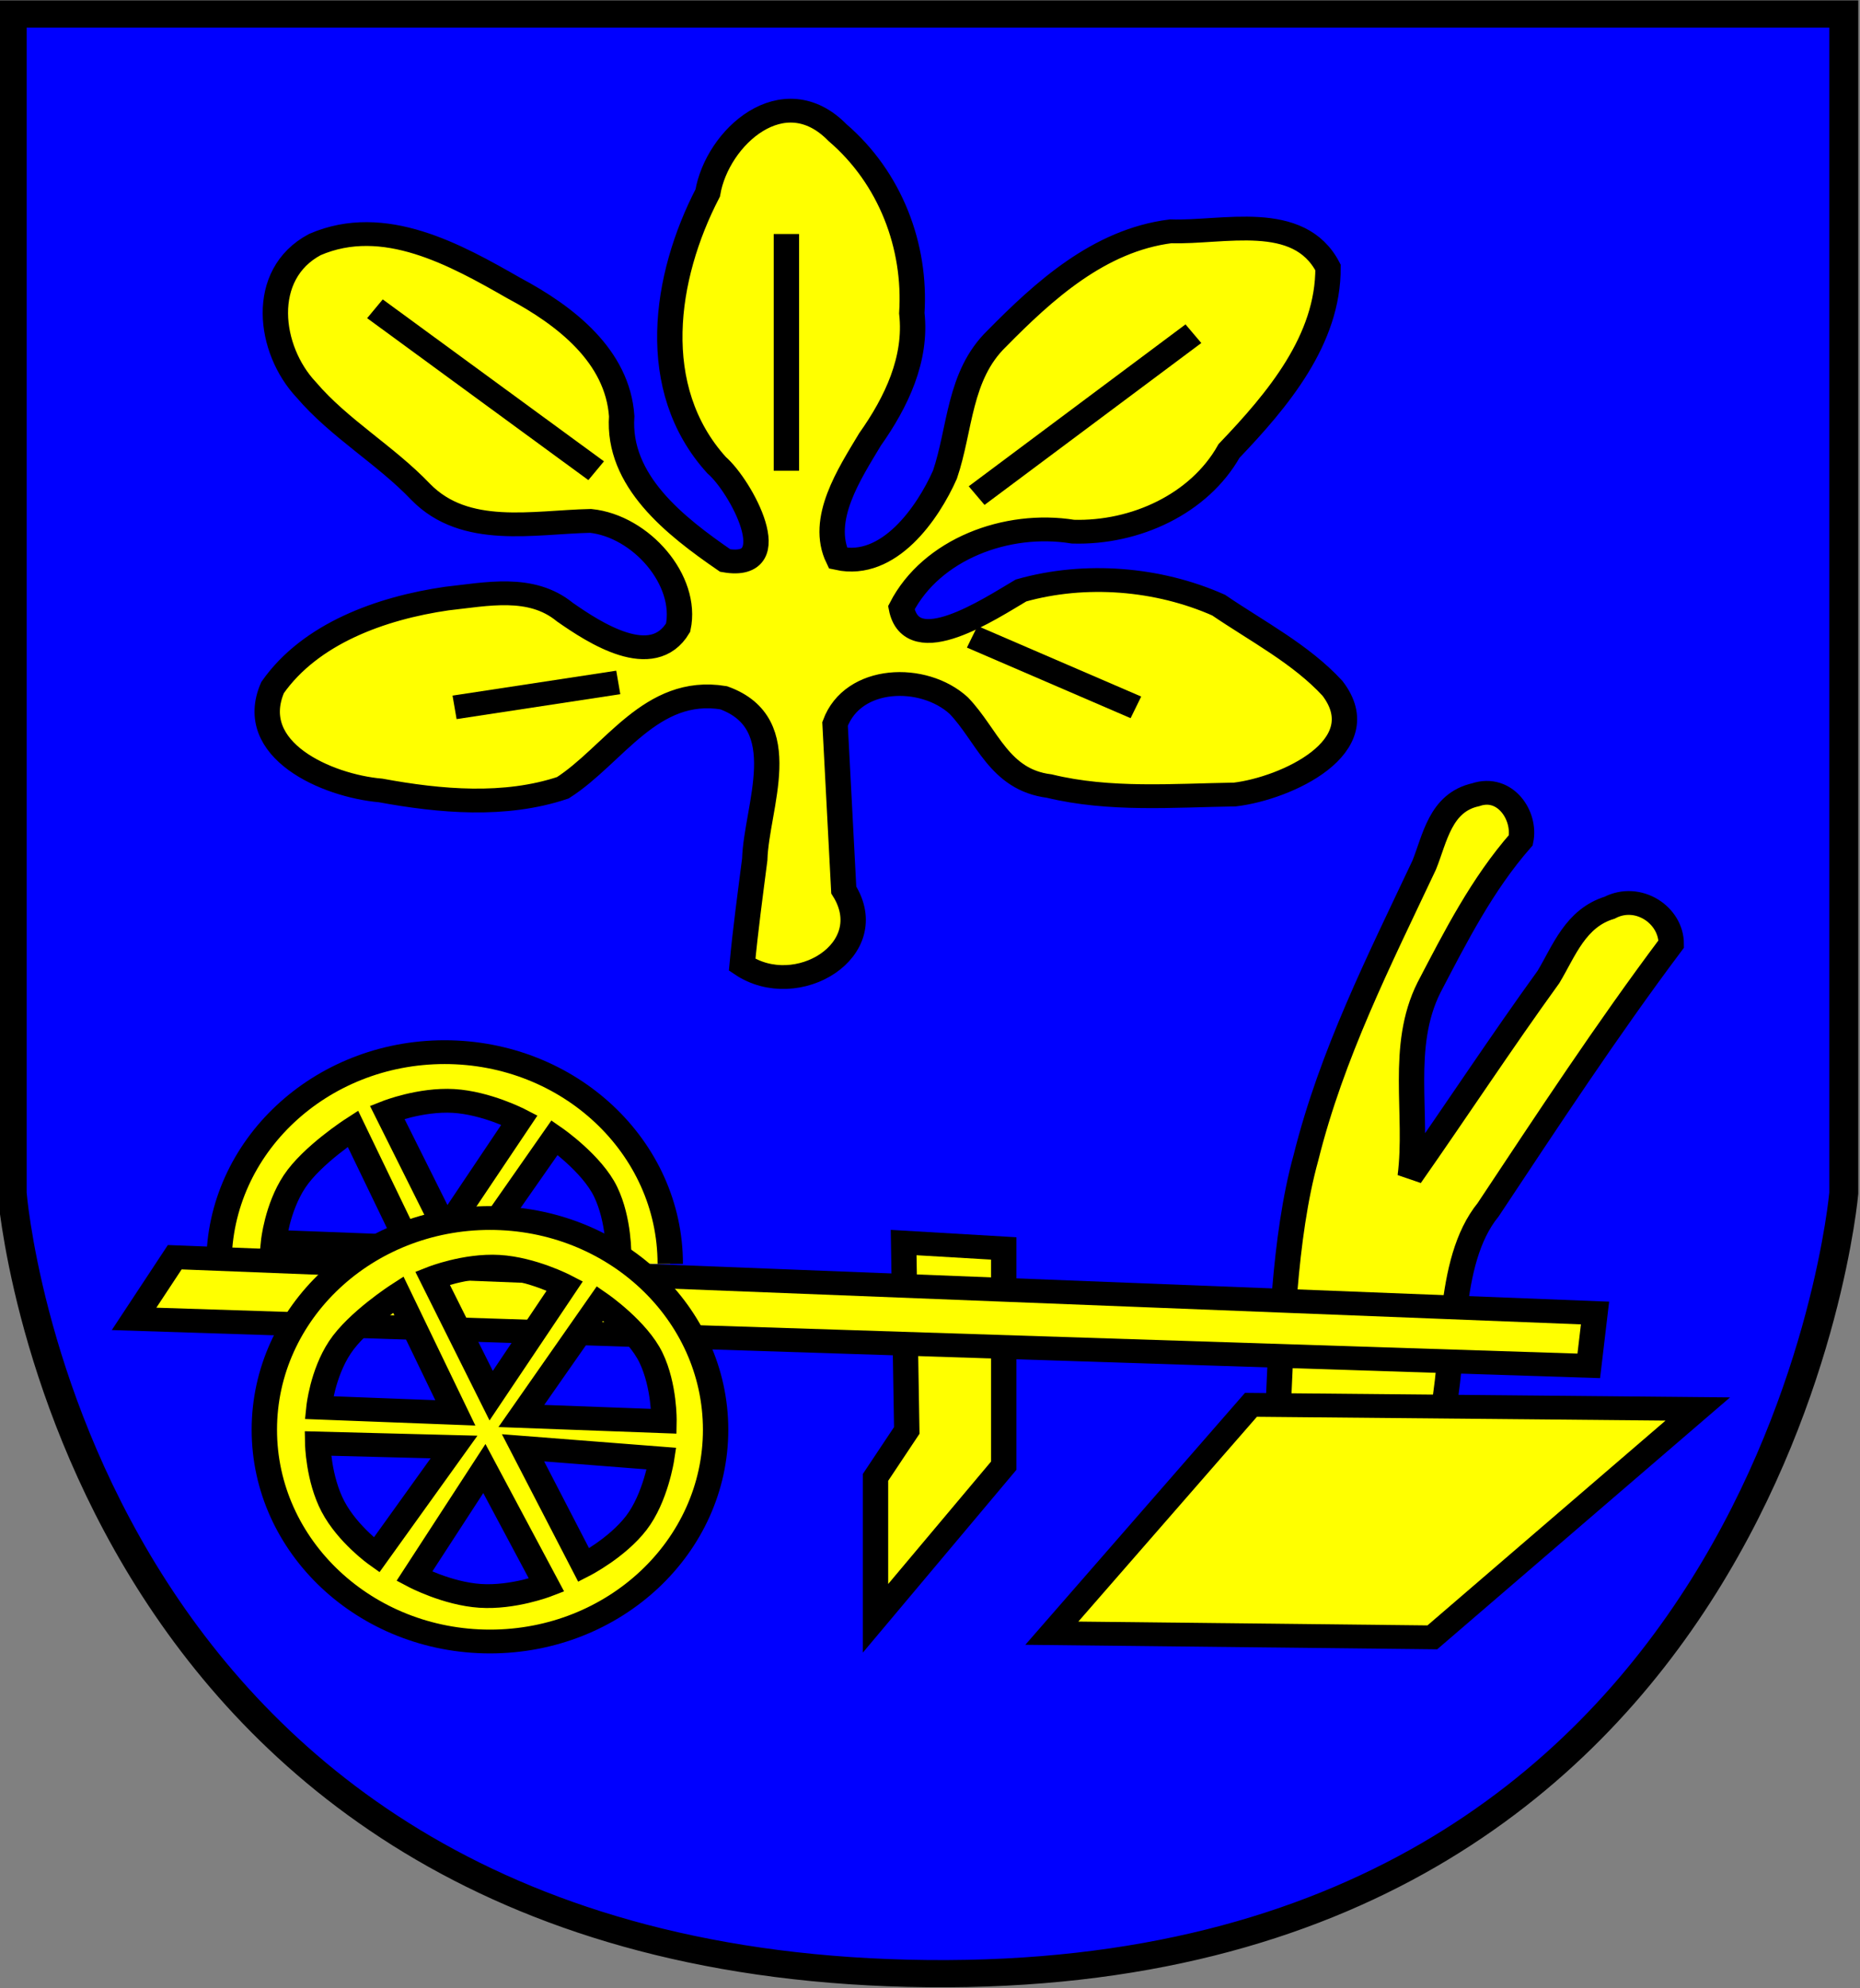
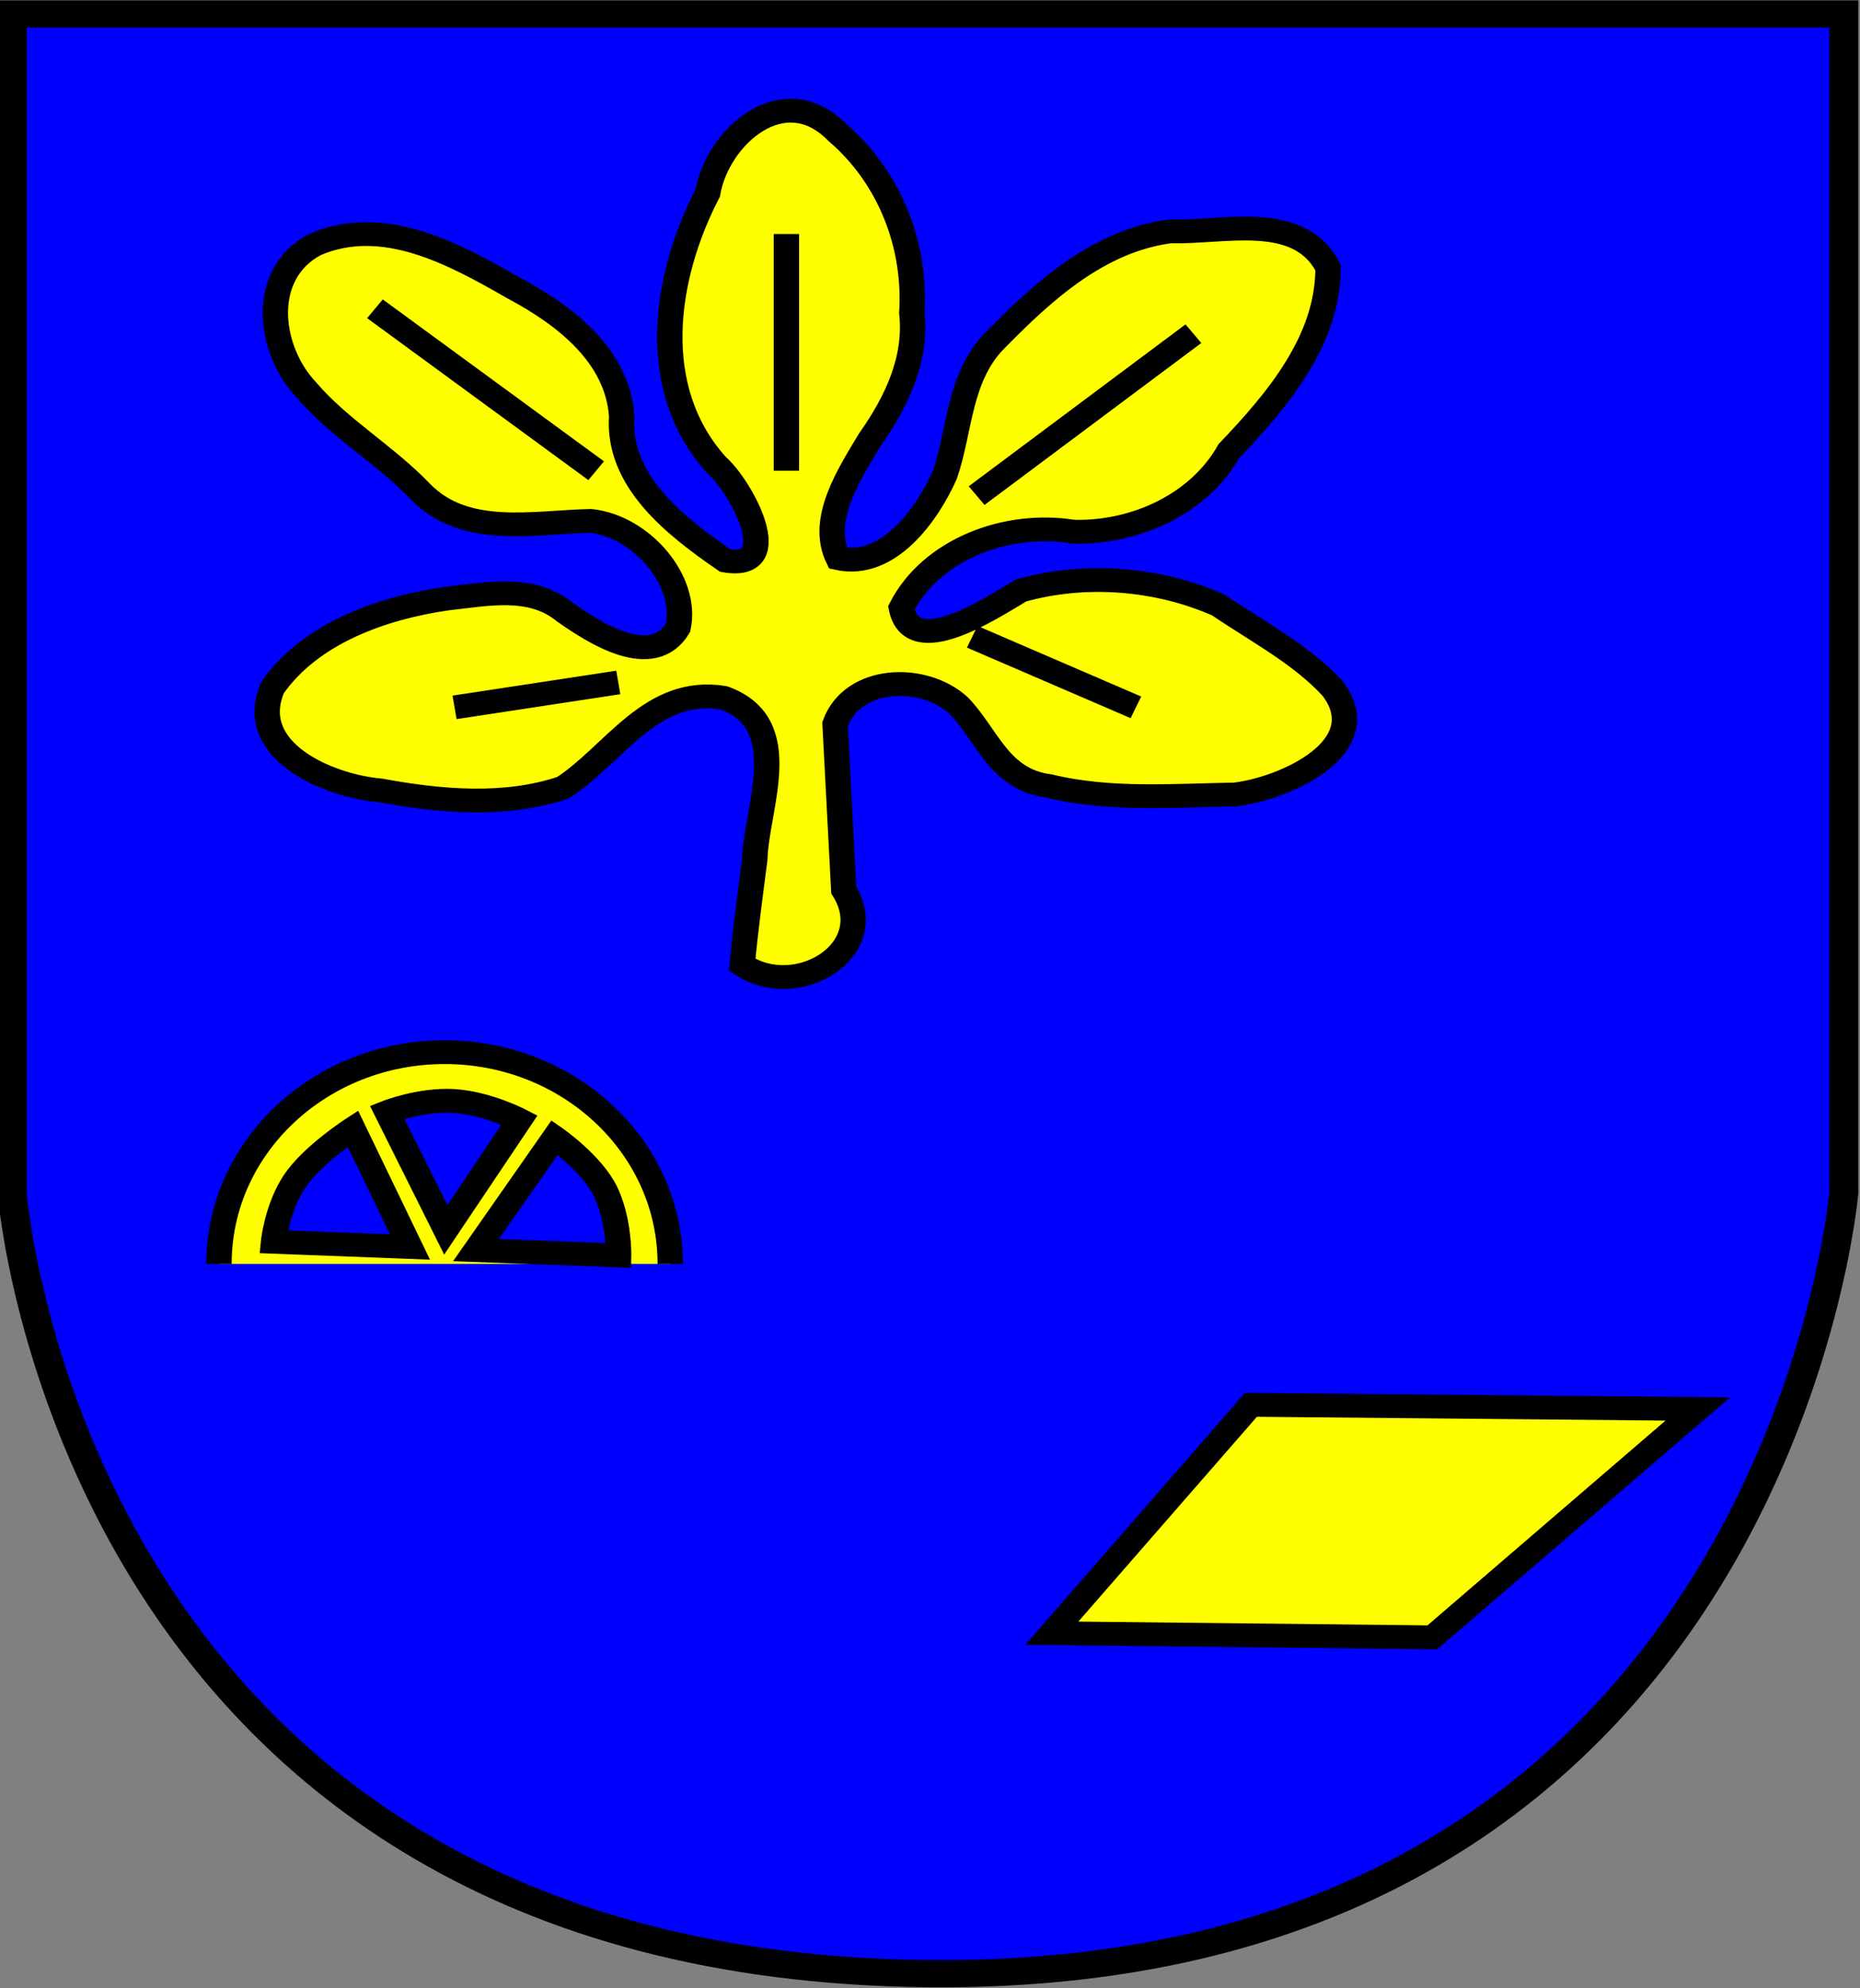
<svg xmlns="http://www.w3.org/2000/svg" xmlns:ns1="http://sodipodi.sourceforge.net/DTD/sodipodi-0.dtd" xmlns:ns2="http://www.inkscape.org/namespaces/inkscape" id="svg2" ns1:version="0.32" ns2:version="0.44.1" width="155.227" height="165.915" version="1.0" ns1:docbase="E:\Temp\Wiki" ns1:docname="Dobratice CoA.svg">
  <rect width="100%" height="100%" fill="#808080" stroke="none" />
  <defs id="defs5" />
  <ns1:namedview ns2:window-height="715" ns2:window-width="1024" ns2:pageshadow="2" ns2:pageopacity="0.0" guidetolerance="10.0" gridtolerance="10.0" objecttolerance="10.0" borderopacity="1.0" bordercolor="#666666" pagecolor="#ffffff" id="base" ns2:zoom="3.1281094" ns2:cx="77.613318" ns2:cy="82.957459" ns2:window-x="-4" ns2:window-y="-4" ns2:current-layer="svg2" />
  <g id="g4787" transform="matrix(2.419,0,0,2.27,-997.367,-17.274)">
    <path ns1:nodetypes="cccccz" d="M 444.32,80.168 C 414.786,79.863 412.725,51.473 412.725,51.473 L 412.725,8.125 L 475.916,8.125 L 475.916,51.473 C 475.916,51.473 473.55,80.474 444.32,80.168 z " style="fill:blue;fill-rule:evenodd;stroke:black;stroke-width:1px;stroke-linecap:butt;stroke-linejoin:miter;stroke-opacity:1" id="path1873" />
    <g style="fill:yellow;stroke-width:0.875;stroke-miterlimit:4;stroke-dasharray:none" id="g3663">
      <path id="path1880" d="M 437.91,43.078 C 439.794,44.427 442.72,42.535 441.415,40.329 C 441.315,38.295 441.215,36.26 441.115,34.225 C 441.73,32.441 444.164,32.365 445.381,33.549 C 446.371,34.645 446.769,36.277 448.506,36.509 C 450.59,37.048 452.782,36.854 454.909,36.819 C 456.668,36.596 459.82,35.06 458.275,32.915 C 457.184,31.654 455.677,30.822 454.347,29.856 C 452.253,28.866 449.744,28.652 447.53,29.318 C 446.453,29.995 443.758,31.906 443.402,29.953 C 444.443,27.8 447.034,26.76 449.325,27.156 C 451.486,27.222 453.683,26.128 454.707,24.189 C 456.393,22.308 458.136,20.1 458.122,17.443 C 457.113,15.374 454.509,16.178 452.692,16.114 C 450.221,16.447 448.31,18.309 446.689,20.063 C 445.378,21.422 445.444,23.376 444.906,25.06 C 444.313,26.481 442.973,28.542 441.218,28.132 C 440.57,26.704 441.609,25.033 442.321,23.765 C 443.234,22.389 443.941,20.808 443.763,19.122 C 443.912,16.667 443.028,14.156 441.198,12.484 C 439.339,10.457 437.049,12.653 436.722,14.703 C 435.222,17.79 434.637,21.894 437.026,24.708 C 437.872,25.487 439.45,28.612 437.324,28.217 C 435.587,26.943 433.597,25.286 433.754,22.909 C 433.61,20.703 431.825,19.218 430.04,18.205 C 428.029,16.98 425.555,15.5 423.169,16.6 C 421.23,17.7 421.572,20.469 422.869,21.938 C 424.012,23.365 425.602,24.334 426.82,25.694 C 428.356,27.369 430.697,26.805 432.681,26.76 C 434.417,26.952 436.048,28.94 435.701,30.683 C 434.815,32.261 432.819,30.877 431.793,30.113 C 430.628,29.096 429.095,29.456 427.717,29.616 C 425.448,29.966 423.014,30.903 421.709,32.888 C 420.777,35.18 423.574,36.497 425.439,36.67 C 427.491,37.073 429.728,37.284 431.724,36.571 C 433.489,35.365 434.763,32.823 437.271,33.262 C 439.746,34.215 438.397,37.276 438.344,39.208 C 438.189,40.497 438.024,41.785 437.91,43.078 z " style="fill:yellow;fill-rule:evenodd;stroke:black;stroke-width:0.875;stroke-linecap:butt;stroke-linejoin:miter;stroke-miterlimit:4;stroke-dasharray:none;stroke-opacity:1" />
      <path id="path2768" d="M 427.988,33.615 C 429.871,33.309 431.753,33.004 433.636,32.699" style="fill:yellow;fill-rule:evenodd;stroke:black;stroke-width:0.875;stroke-linecap:butt;stroke-linejoin:miter;stroke-miterlimit:4;stroke-dasharray:none;stroke-opacity:1" />
      <path id="path2770" d="M 445.847,31.02 C 447.729,31.885 449.612,32.75 451.494,33.615" style="fill:yellow;fill-rule:evenodd;stroke:black;stroke-width:0.875;stroke-linecap:butt;stroke-linejoin:miter;stroke-miterlimit:4;stroke-dasharray:none;stroke-opacity:1" />
      <path id="path2772" d="M 445.999,25.83 C 448.492,23.846 450.985,21.862 453.478,19.878" style="fill:yellow;fill-rule:evenodd;stroke:black;stroke-width:0.875;stroke-linecap:butt;stroke-linejoin:miter;stroke-miterlimit:4;stroke-dasharray:none;stroke-opacity:1" />
      <path id="path2774" d="M 439.436,24.915 C 439.436,22.014 439.436,19.114 439.436,16.214" style="fill:yellow;fill-rule:evenodd;stroke:black;stroke-width:0.875;stroke-linecap:butt;stroke-linejoin:miter;stroke-miterlimit:4;stroke-dasharray:none;stroke-opacity:1" />
      <path id="path2776" d="M 432.873,24.915 C 430.329,22.93 427.785,20.946 425.241,18.962" style="fill:yellow;fill-rule:evenodd;stroke:black;stroke-width:0.875;stroke-linecap:butt;stroke-linejoin:miter;stroke-miterlimit:4;stroke-dasharray:none;stroke-opacity:1" />
    </g>
-     <path ns1:nodetypes="ccccccccccccc" id="path3715" d="M 462.026,59.771 C 462.548,57.534 462.173,54.02 463.646,52.085 C 465.697,48.794 467.731,45.488 469.963,42.315 C 469.963,41.241 468.815,40.438 467.835,40.981 C 466.657,41.367 466.266,42.568 465.729,43.524 C 464.091,45.939 462.56,48.424 460.958,50.862 C 461.236,48.558 460.584,46.09 461.606,43.914 C 462.527,42.037 463.437,40.124 464.773,38.499 C 464.947,37.595 464.233,36.462 463.217,36.827 C 461.994,37.115 461.811,38.437 461.44,39.414 C 459.875,42.952 458.252,46.366 457.36,50.173 C 456.593,53.13 456.507,56.957 456.379,59.968 C 458.261,59.866 460.144,59.873 462.026,59.771 z " style="fill:yellow;fill-rule:evenodd;stroke:black;stroke-width:0.875;stroke-linecap:butt;stroke-linejoin:miter;stroke-miterlimit:4;stroke-dasharray:none;stroke-opacity:1" />
    <path id="path3713" d="M 448.594,67.652 L 461.721,67.805 L 470.879,59.41 L 455.463,59.257 L 448.594,67.652 z " style="fill:yellow;fill-rule:evenodd;stroke:black;stroke-width:0.875;stroke-linecap:butt;stroke-linejoin:miter;stroke-miterlimit:4;stroke-dasharray:none;stroke-opacity:1" />
    <path ns1:nodetypes="csccccsccccsccccsc" id="path3896" style="fill:yellow;fill-opacity:1;stroke:black;stroke-width:0.875;stroke-linejoin:miter;stroke-miterlimit:4;stroke-dasharray:none;stroke-dashoffset:0;stroke-opacity:1" d="M 419.86,54.075 C 419.86,49.778 423.348,46.291 427.645,46.291 C 431.942,46.291 435.429,49.778 435.429,54.075 M 421.744,53.262 L 426.449,53.454 L 424.48,49.104 C 424.48,49.104 423.068,50.076 422.465,51.048 C 421.862,52.02 421.744,53.262 421.744,53.262 z M 425.661,48.498 L 427.686,52.822 L 430.228,48.784 C 430.228,48.784 429.094,48.157 427.952,48.085 C 426.811,48.014 425.661,48.498 425.661,48.498 z M 431.44,49.431 L 428.727,53.569 L 433.648,53.763 C 433.648,53.763 433.672,52.468 433.2,51.425 C 432.729,50.383 431.44,49.431 431.44,49.431 z " />
-     <path id="path3900" d="M 443.481,53.291 L 443.589,60.198 L 442.51,61.925 L 442.51,67.106 L 446.935,61.493 L 446.935,53.507 L 443.481,53.291 z " style="fill:yellow;fill-rule:evenodd;stroke:black;stroke-width:0.875;stroke-linecap:butt;stroke-linejoin:miter;stroke-miterlimit:4;stroke-dasharray:none;stroke-opacity:1" />
-     <path id="path3898" d="M 418.334,53.83 L 416.931,56.097 L 467.118,57.824 L 467.334,55.881 L 418.334,53.83 z " style="fill:yellow;fill-rule:evenodd;stroke:black;stroke-width:0.875;stroke-linecap:butt;stroke-linejoin:miter;stroke-miterlimit:4;stroke-dasharray:none;stroke-opacity:1" />
-     <path d="M 436.994,60.173 C 436.994,64.47 433.507,67.958 429.21,67.958 C 424.913,67.958 421.425,64.47 421.425,60.173 C 421.425,55.876 424.913,52.389 429.21,52.389 C 433.507,52.389 436.994,55.876 436.994,60.173 z M 423.309,59.36 L 428.014,59.552 L 426.045,55.202 C 426.045,55.202 424.633,56.174 424.03,57.146 C 423.427,58.118 423.309,59.36 423.309,59.36 z M 427.226,54.596 L 429.251,58.92 L 431.793,54.882 C 431.793,54.882 430.659,54.255 429.517,54.183 C 428.376,54.112 427.226,54.596 427.226,54.596 z M 433.005,55.529 L 430.292,59.667 L 435.213,59.861 C 435.213,59.861 435.236,58.566 434.765,57.523 C 434.294,56.481 433.005,55.529 433.005,55.529 z M 435.131,61.234 L 430.35,60.837 L 432.445,65.153 C 432.445,65.153 433.581,64.532 434.253,63.606 C 434.925,62.68 435.131,61.234 435.131,61.234 z M 431.163,65.888 L 429.016,61.599 L 426.599,65.562 C 426.599,65.562 427.728,66.199 428.869,66.28 C 430.01,66.362 431.163,65.888 431.163,65.888 z M 425.296,64.778 L 427.97,60.807 L 423.266,60.678 C 423.266,60.678 423.288,61.973 423.795,62.998 C 424.303,64.024 425.296,64.778 425.296,64.778 z " style="fill:yellow;fill-opacity:1;stroke:black;stroke-width:0.875;stroke-linejoin:miter;stroke-miterlimit:4;stroke-dasharray:none;stroke-dashoffset:0;stroke-opacity:1" id="path3886" />
  </g>
</svg>